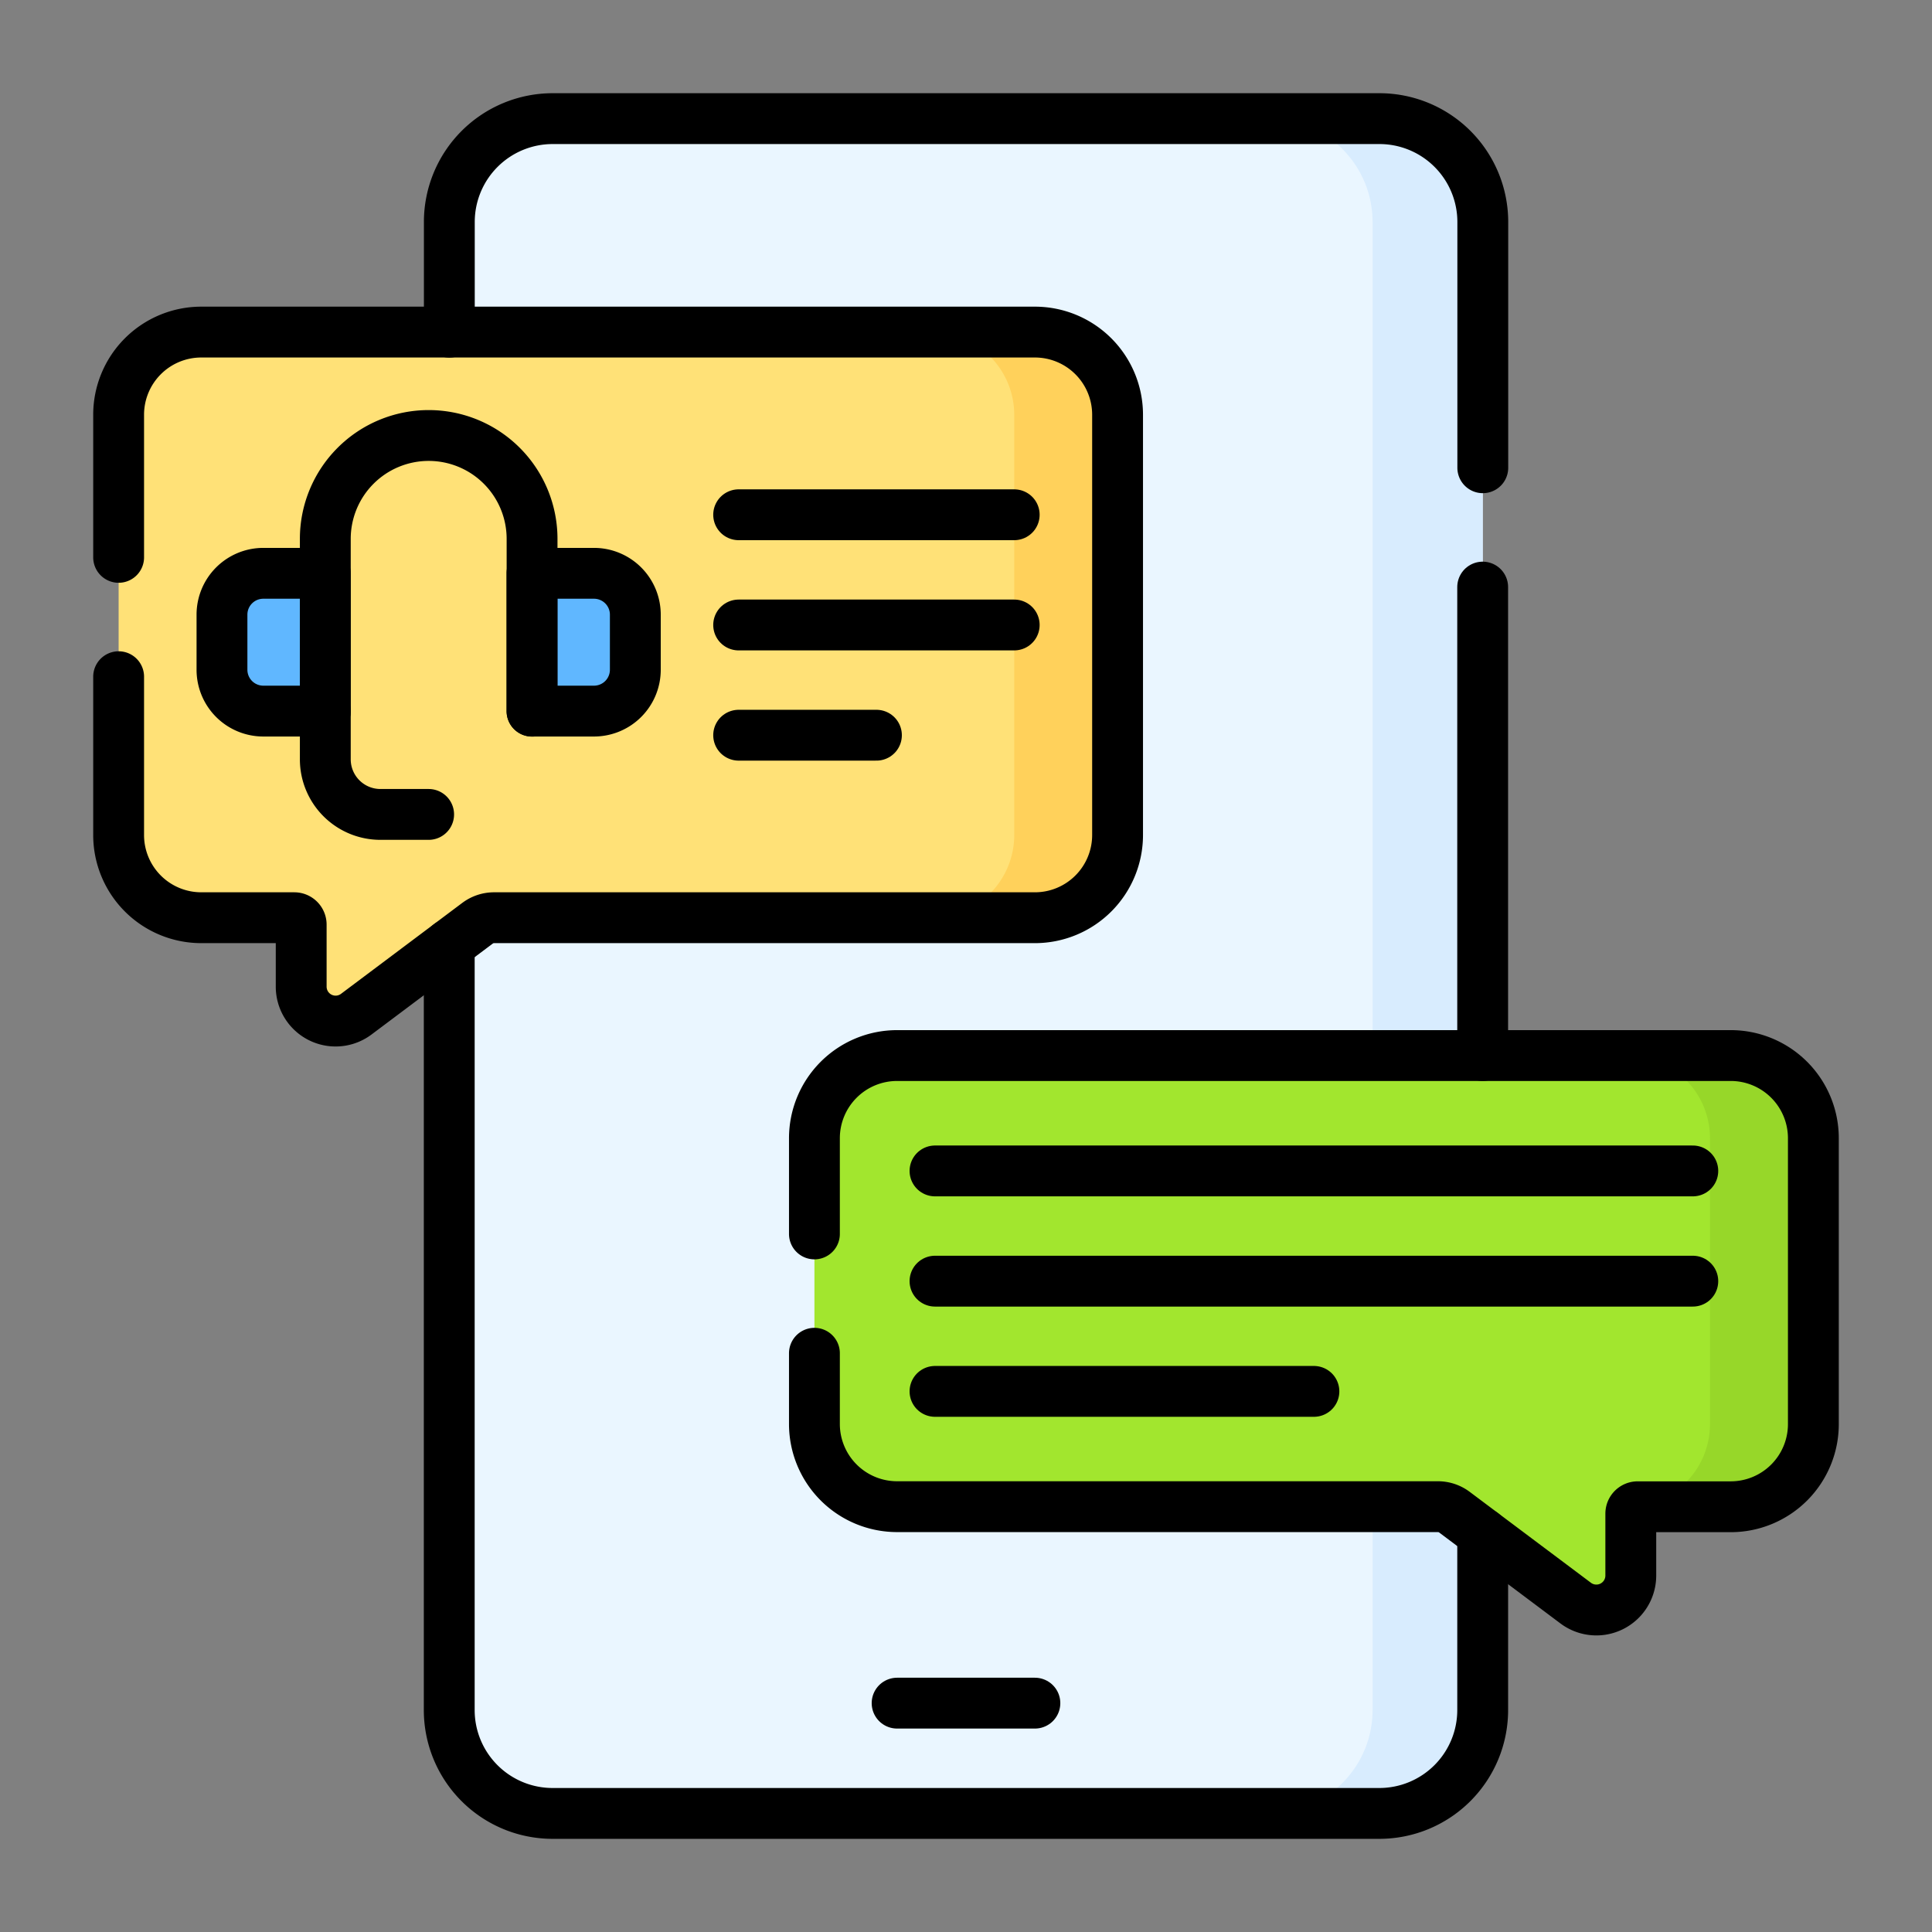
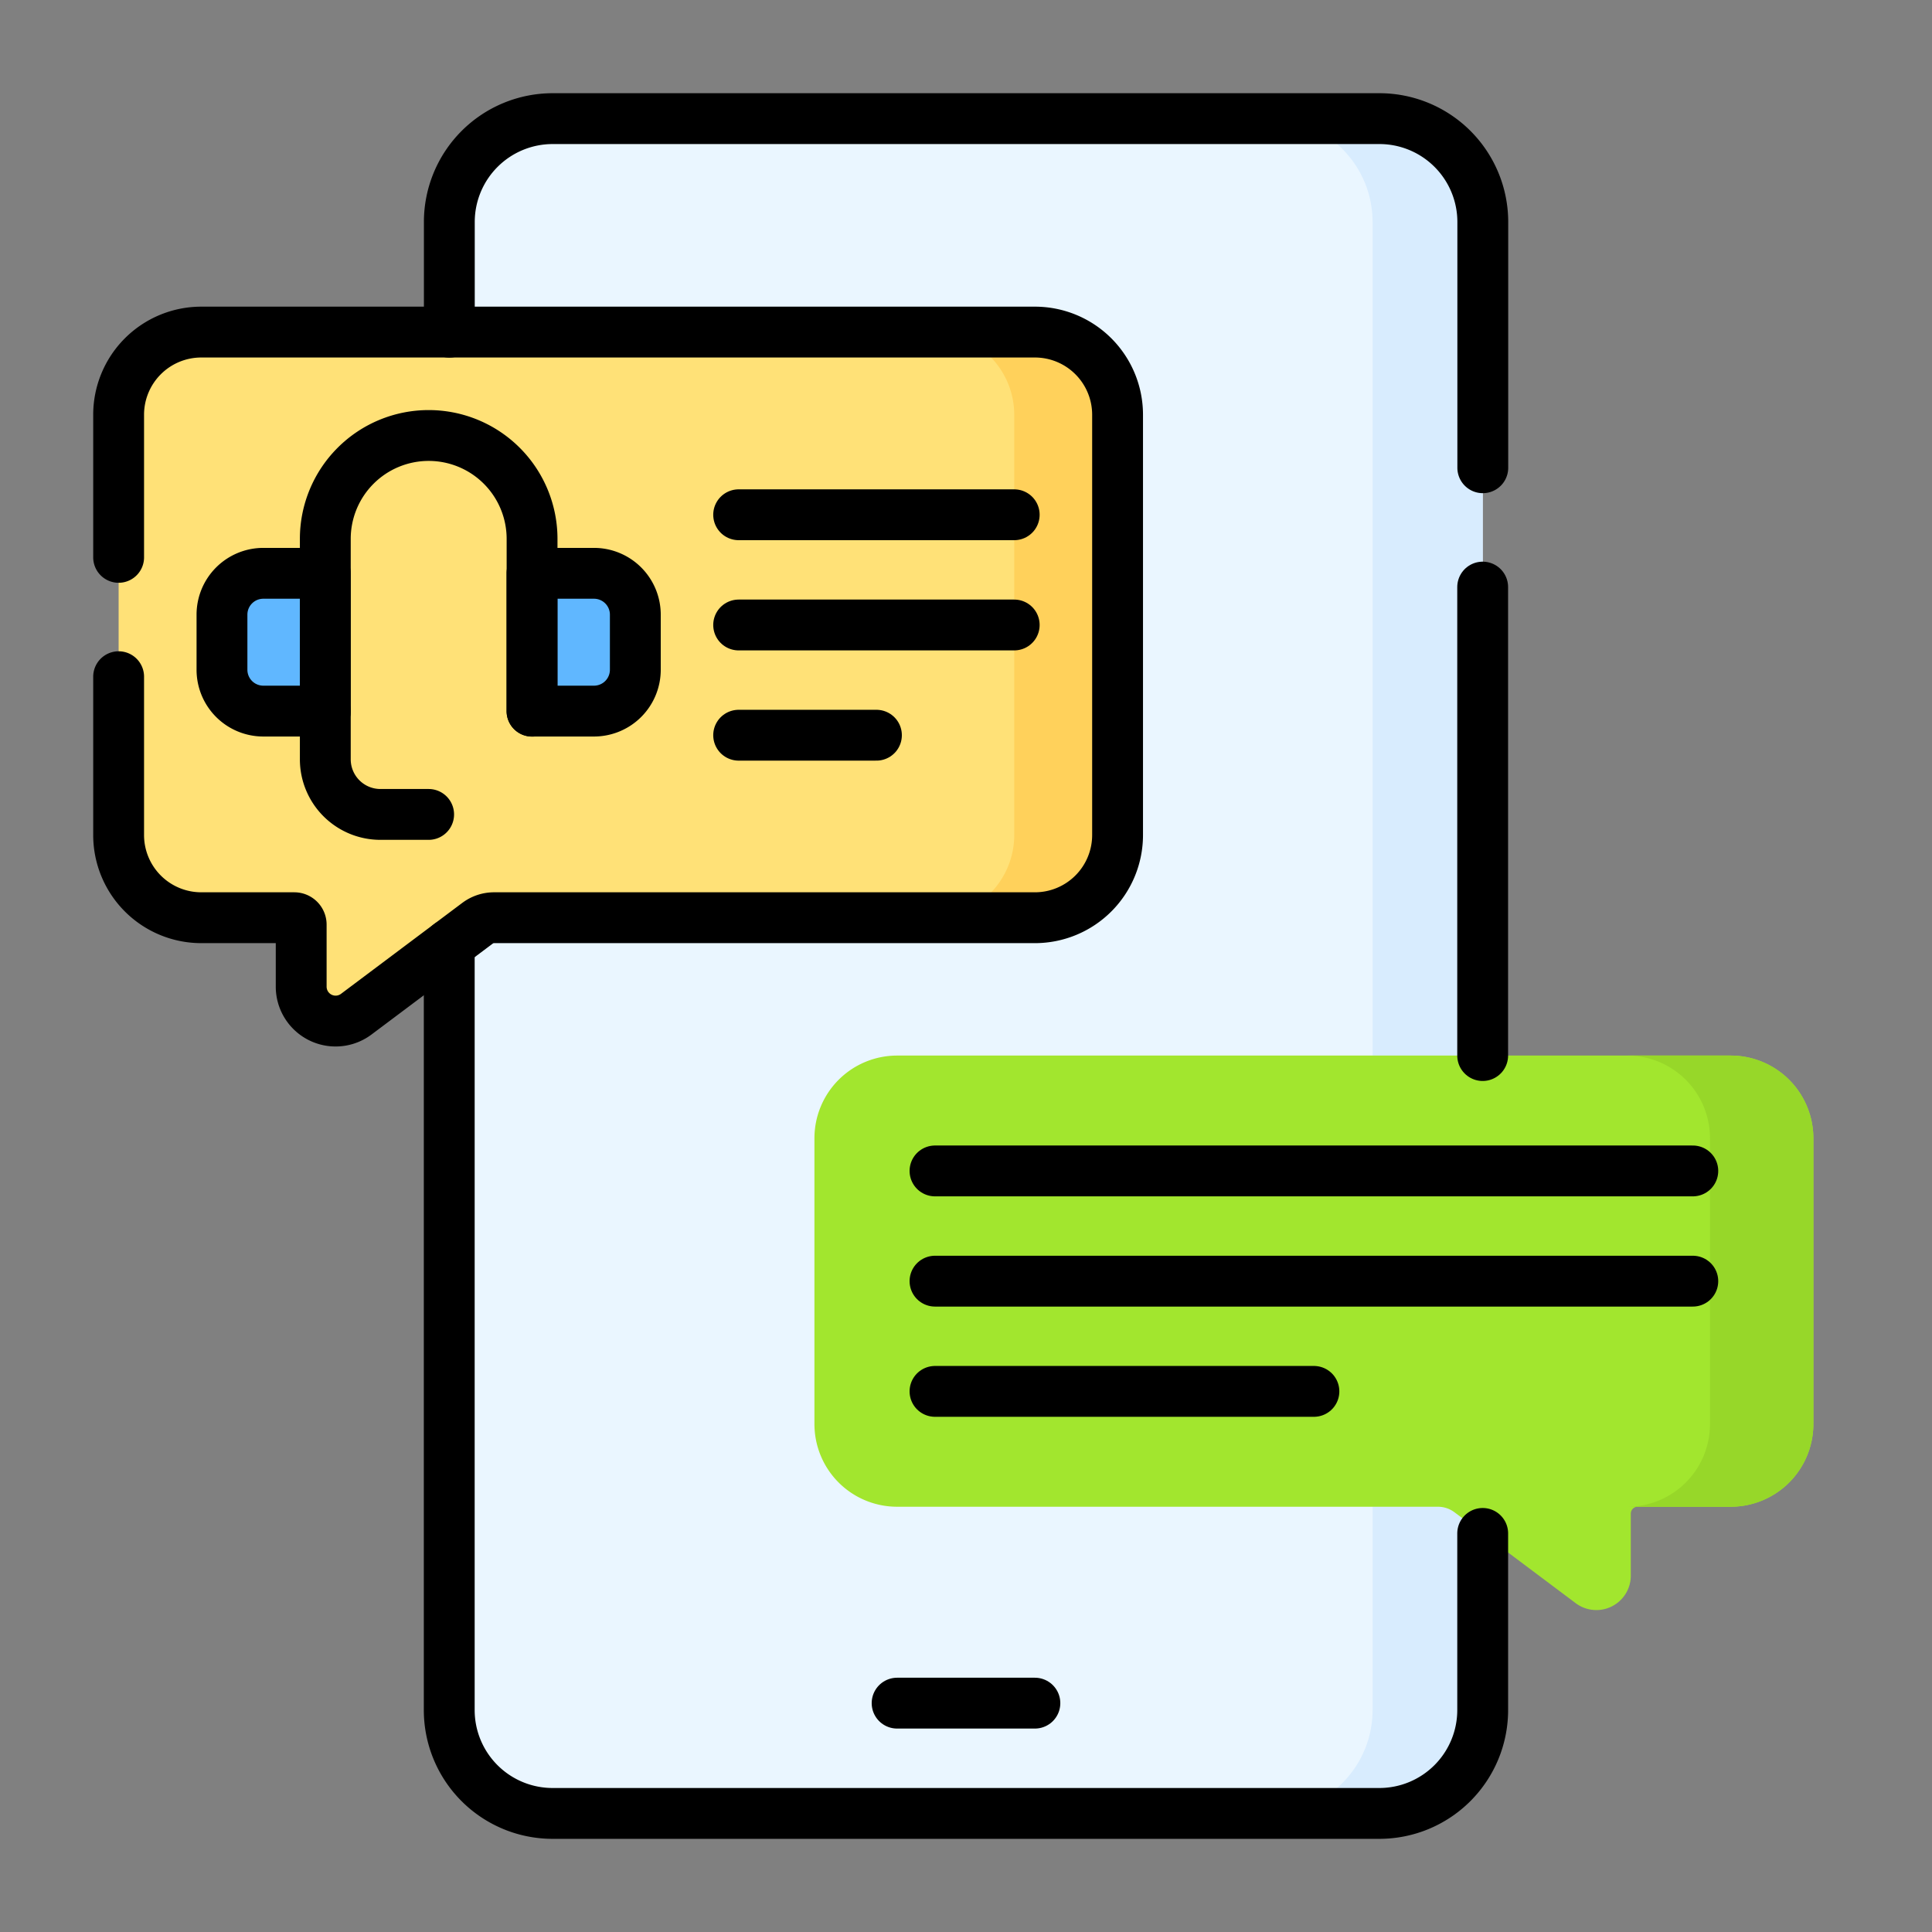
<svg xmlns="http://www.w3.org/2000/svg" width="114" height="114" viewBox="0 0 114 114">
  <rect x="0" y="0" width="114" height="114" fill="#808080" stroke="none" />
  <g id="그룹_549" data-name="그룹 549" transform="translate(-463 -660)">
    <g id="chat_10301421" transform="translate(462.5 659.5)">
      <path id="패스_2996" data-name="패스 2996" d="M159.353,107.5h-48.78a6.1,6.1,0,0,1-6.1-6.1V13.6a6.1,6.1,0,0,1,6.1-6.1h48.78a6.1,6.1,0,0,1,6.1,6.1v87.8A6.1,6.1,0,0,1,159.353,107.5Z" transform="translate(-77.463)" fill="#eaf6ff" />
      <path id="패스_2997" data-name="패스 2997" d="M351.4,7.5h-6.5a6.1,6.1,0,0,1,6.1,6.1v87.8a6.1,6.1,0,0,1-6.1,6.1h6.5a6.1,6.1,0,0,0,6.1-6.1V13.6A6.1,6.1,0,0,0,351.4,7.5Z" transform="translate(-269.508)" fill="#d8ecfe" />
      <g id="그룹_467" data-name="그룹 467" transform="translate(7.5 20.102)">
        <path id="패스_2998" data-name="패스 2998" d="M7.5,90.458V99.8a4.878,4.878,0,0,0,4.877,4.879h5.489a.407.407,0,0,1,.406.406v3.658a2.031,2.031,0,0,0,3.252,1.626l7.155-5.366a1.624,1.624,0,0,1,.976-.324H61.564A4.88,4.88,0,0,0,66.444,99.8v-24.8a4.878,4.878,0,0,0-4.879-4.877H12.377A4.877,4.877,0,0,0,7.5,75.007V90.458Z" transform="translate(-7.5 -70.13)" fill="#ffe177" />
        <path id="패스_2999" data-name="패스 2999" d="M252,70.13h-6.1a4.878,4.878,0,0,1,4.878,4.878V99.8a4.878,4.878,0,0,1-4.878,4.878H252a4.878,4.878,0,0,0,4.878-4.878v-24.8A4.878,4.878,0,0,0,252,70.13Z" transform="translate(-197.931 -70.13)" fill="#ffd15b" />
        <g id="그룹_466" data-name="그룹 466" transform="translate(6.098 14.228)">
          <path id="패스_3000" data-name="패스 3000" d="M43.9,148.971H40.244a2.439,2.439,0,0,1-2.439-2.439V143.28a2.439,2.439,0,0,1,2.439-2.439H43.9Z" transform="translate(-37.805 -140.841)" fill="#60b7ff" />
          <path id="패스_3001" data-name="패스 3001" d="M128.719,148.971h3.659a2.439,2.439,0,0,0,2.439-2.439V143.28a2.439,2.439,0,0,0-2.439-2.439h-3.659Z" transform="translate(-110.426 -140.841)" fill="#60b7ff" />
        </g>
      </g>
      <g id="그룹_468" data-name="그룹 468" transform="translate(48.557 62.785)">
        <path id="패스_3002" data-name="패스 3002" d="M216.431,282.264h49.187a4.878,4.878,0,0,1,4.878,4.878v16.866a4.878,4.878,0,0,1-4.878,4.878H260.13a.406.406,0,0,0-.406.406v3.659a2.033,2.033,0,0,1-3.252,1.626l-7.155-5.366a1.626,1.626,0,0,0-.976-.325h-31.91a4.878,4.878,0,0,1-4.878-4.878V287.142A4.878,4.878,0,0,1,216.431,282.264Z" transform="translate(-211.553 -282.264)" fill="#a2e62e" />
        <path id="패스_3003" data-name="패스 3003" d="M456.049,308.886h-6.1a4.878,4.878,0,0,0,4.878-4.878V287.142a4.878,4.878,0,0,0-4.878-4.878h6.1a4.878,4.878,0,0,1,4.878,4.878v16.866A4.878,4.878,0,0,1,456.049,308.886Z" transform="translate(-401.984 -282.264)" fill="#97d729" />
      </g>
      <line id="선_147" data-name="선 147" y1="27.642" transform="translate(87.987 35.142)" fill="none" stroke="#000" stroke-linecap="round" stroke-linejoin="round" stroke-miterlimit="10" stroke-width="3" />
      <path id="패스_3004" data-name="패스 3004" d="M104.48,20.1V13.6a6.1,6.1,0,0,1,6.1-6.1h48.781a6.1,6.1,0,0,1,6.1,6.1V28.1" transform="translate(-77.467)" fill="none" stroke="#000" stroke-linecap="round" stroke-linejoin="round" stroke-miterlimit="10" stroke-width="3" />
      <path id="패스_3005" data-name="패스 3005" d="M165.451,284.438v10.421a6.1,6.1,0,0,1-6.1,6.1h-48.78a6.1,6.1,0,0,1-6.1-6.1V249.686" transform="translate(-77.463 -193.456)" fill="none" stroke="#000" stroke-linecap="round" stroke-linejoin="round" stroke-miterlimit="10" stroke-width="3" />
      <line id="선_148" data-name="선 148" x2="8.13" transform="translate(53.435 100.996)" fill="none" stroke="#000" stroke-linecap="round" stroke-linejoin="round" stroke-miterlimit="10" stroke-width="3" />
      <path id="패스_3006" data-name="패스 3006" d="M68.11,116.7V106.533a6.1,6.1,0,0,1,6.1-6.1h0a6.1,6.1,0,0,1,6.1,6.1V116.7" transform="translate(-48.415 -74.236)" fill="none" stroke="#000" stroke-linecap="round" stroke-linejoin="round" stroke-miterlimit="10" stroke-width="3" />
      <path id="패스_3007" data-name="패스 3007" d="M43.9,148.971H40.244a2.439,2.439,0,0,1-2.439-2.439V143.28a2.439,2.439,0,0,1,2.439-2.439H43.9Z" transform="translate(-24.207 -106.512)" fill="none" stroke="#000" stroke-linecap="round" stroke-linejoin="round" stroke-miterlimit="10" stroke-width="3" />
      <path id="패스_3008" data-name="패스 3008" d="M128.719,148.971h3.659a2.439,2.439,0,0,0,2.439-2.439V143.28a2.439,2.439,0,0,0-2.439-2.439h-3.659Z" transform="translate(-96.829 -106.512)" fill="none" stroke="#000" stroke-linecap="round" stroke-linejoin="round" stroke-miterlimit="10" stroke-width="3" />
      <path id="패스_3009" data-name="패스 3009" d="M68.11,181.248v2.845a3.252,3.252,0,0,0,3.252,3.252h2.845" transform="translate(-48.415 -138.789)" fill="none" stroke="#000" stroke-linecap="round" stroke-linejoin="round" stroke-miterlimit="10" stroke-width="3" />
      <path id="패스_3010" data-name="패스 3010" d="M7.5,90.458V99.8a4.878,4.878,0,0,0,4.877,4.879h5.489a.407.407,0,0,1,.406.406v3.658a2.031,2.031,0,0,0,3.252,1.626l7.155-5.366a1.624,1.624,0,0,1,.976-.324H61.564A4.88,4.88,0,0,0,66.444,99.8v-24.8a4.878,4.878,0,0,0-4.879-4.877H12.377A4.877,4.877,0,0,0,7.5,75.007v8.408" transform="translate(0 -50.028)" fill="none" stroke="#000" stroke-linecap="round" stroke-linejoin="round" stroke-miterlimit="10" stroke-width="3" />
      <g id="그룹_469" data-name="그룹 469" transform="translate(44.085 30.874)">
        <line id="선_149" data-name="선 149" x2="16.26" transform="translate(0 6.504)" fill="none" stroke="#000" stroke-linecap="round" stroke-linejoin="round" stroke-miterlimit="10" stroke-width="3" />
        <line id="선_150" data-name="선 150" x2="8.13" transform="translate(0 13.008)" fill="none" stroke="#000" stroke-linecap="round" stroke-linejoin="round" stroke-miterlimit="10" stroke-width="3" />
        <line id="선_151" data-name="선 151" x1="16.26" fill="none" stroke="#000" stroke-linecap="round" stroke-linejoin="round" stroke-miterlimit="10" stroke-width="3" />
      </g>
-       <path id="패스_3011" data-name="패스 3011" d="M211.55,299.827V304a4.88,4.88,0,0,0,4.879,4.879h31.909a1.624,1.624,0,0,1,.976.324l7.155,5.366a2.032,2.032,0,0,0,3.252-1.626V309.29a.407.407,0,0,1,.406-.406h5.489A4.878,4.878,0,0,0,270.494,304V287.139a4.878,4.878,0,0,0-4.877-4.879H216.429a4.88,4.88,0,0,0-4.879,4.879v5.646" transform="translate(-162.994 -219.476)" fill="none" stroke="#000" stroke-linecap="round" stroke-linejoin="round" stroke-miterlimit="10" stroke-width="3" />
      <g id="그룹_470" data-name="그룹 470" transform="translate(55.671 69.592)">
        <line id="선_152" data-name="선 152" x2="44.715" transform="translate(0 6.504)" fill="none" stroke="#000" stroke-linecap="round" stroke-linejoin="round" stroke-miterlimit="10" stroke-width="3" />
        <line id="선_153" data-name="선 153" x2="22.358" transform="translate(0 13.008)" fill="none" stroke="#000" stroke-linecap="round" stroke-linejoin="round" stroke-miterlimit="10" stroke-width="3" />
        <line id="선_154" data-name="선 154" x1="44.715" fill="none" stroke="#000" stroke-linecap="round" stroke-linejoin="round" stroke-miterlimit="10" stroke-width="3" />
      </g>
    </g>
    <rect id="사각형_1257" data-name="사각형 1257" width="114" height="114" transform="translate(463 660)" fill="none" />
  </g>
</svg>